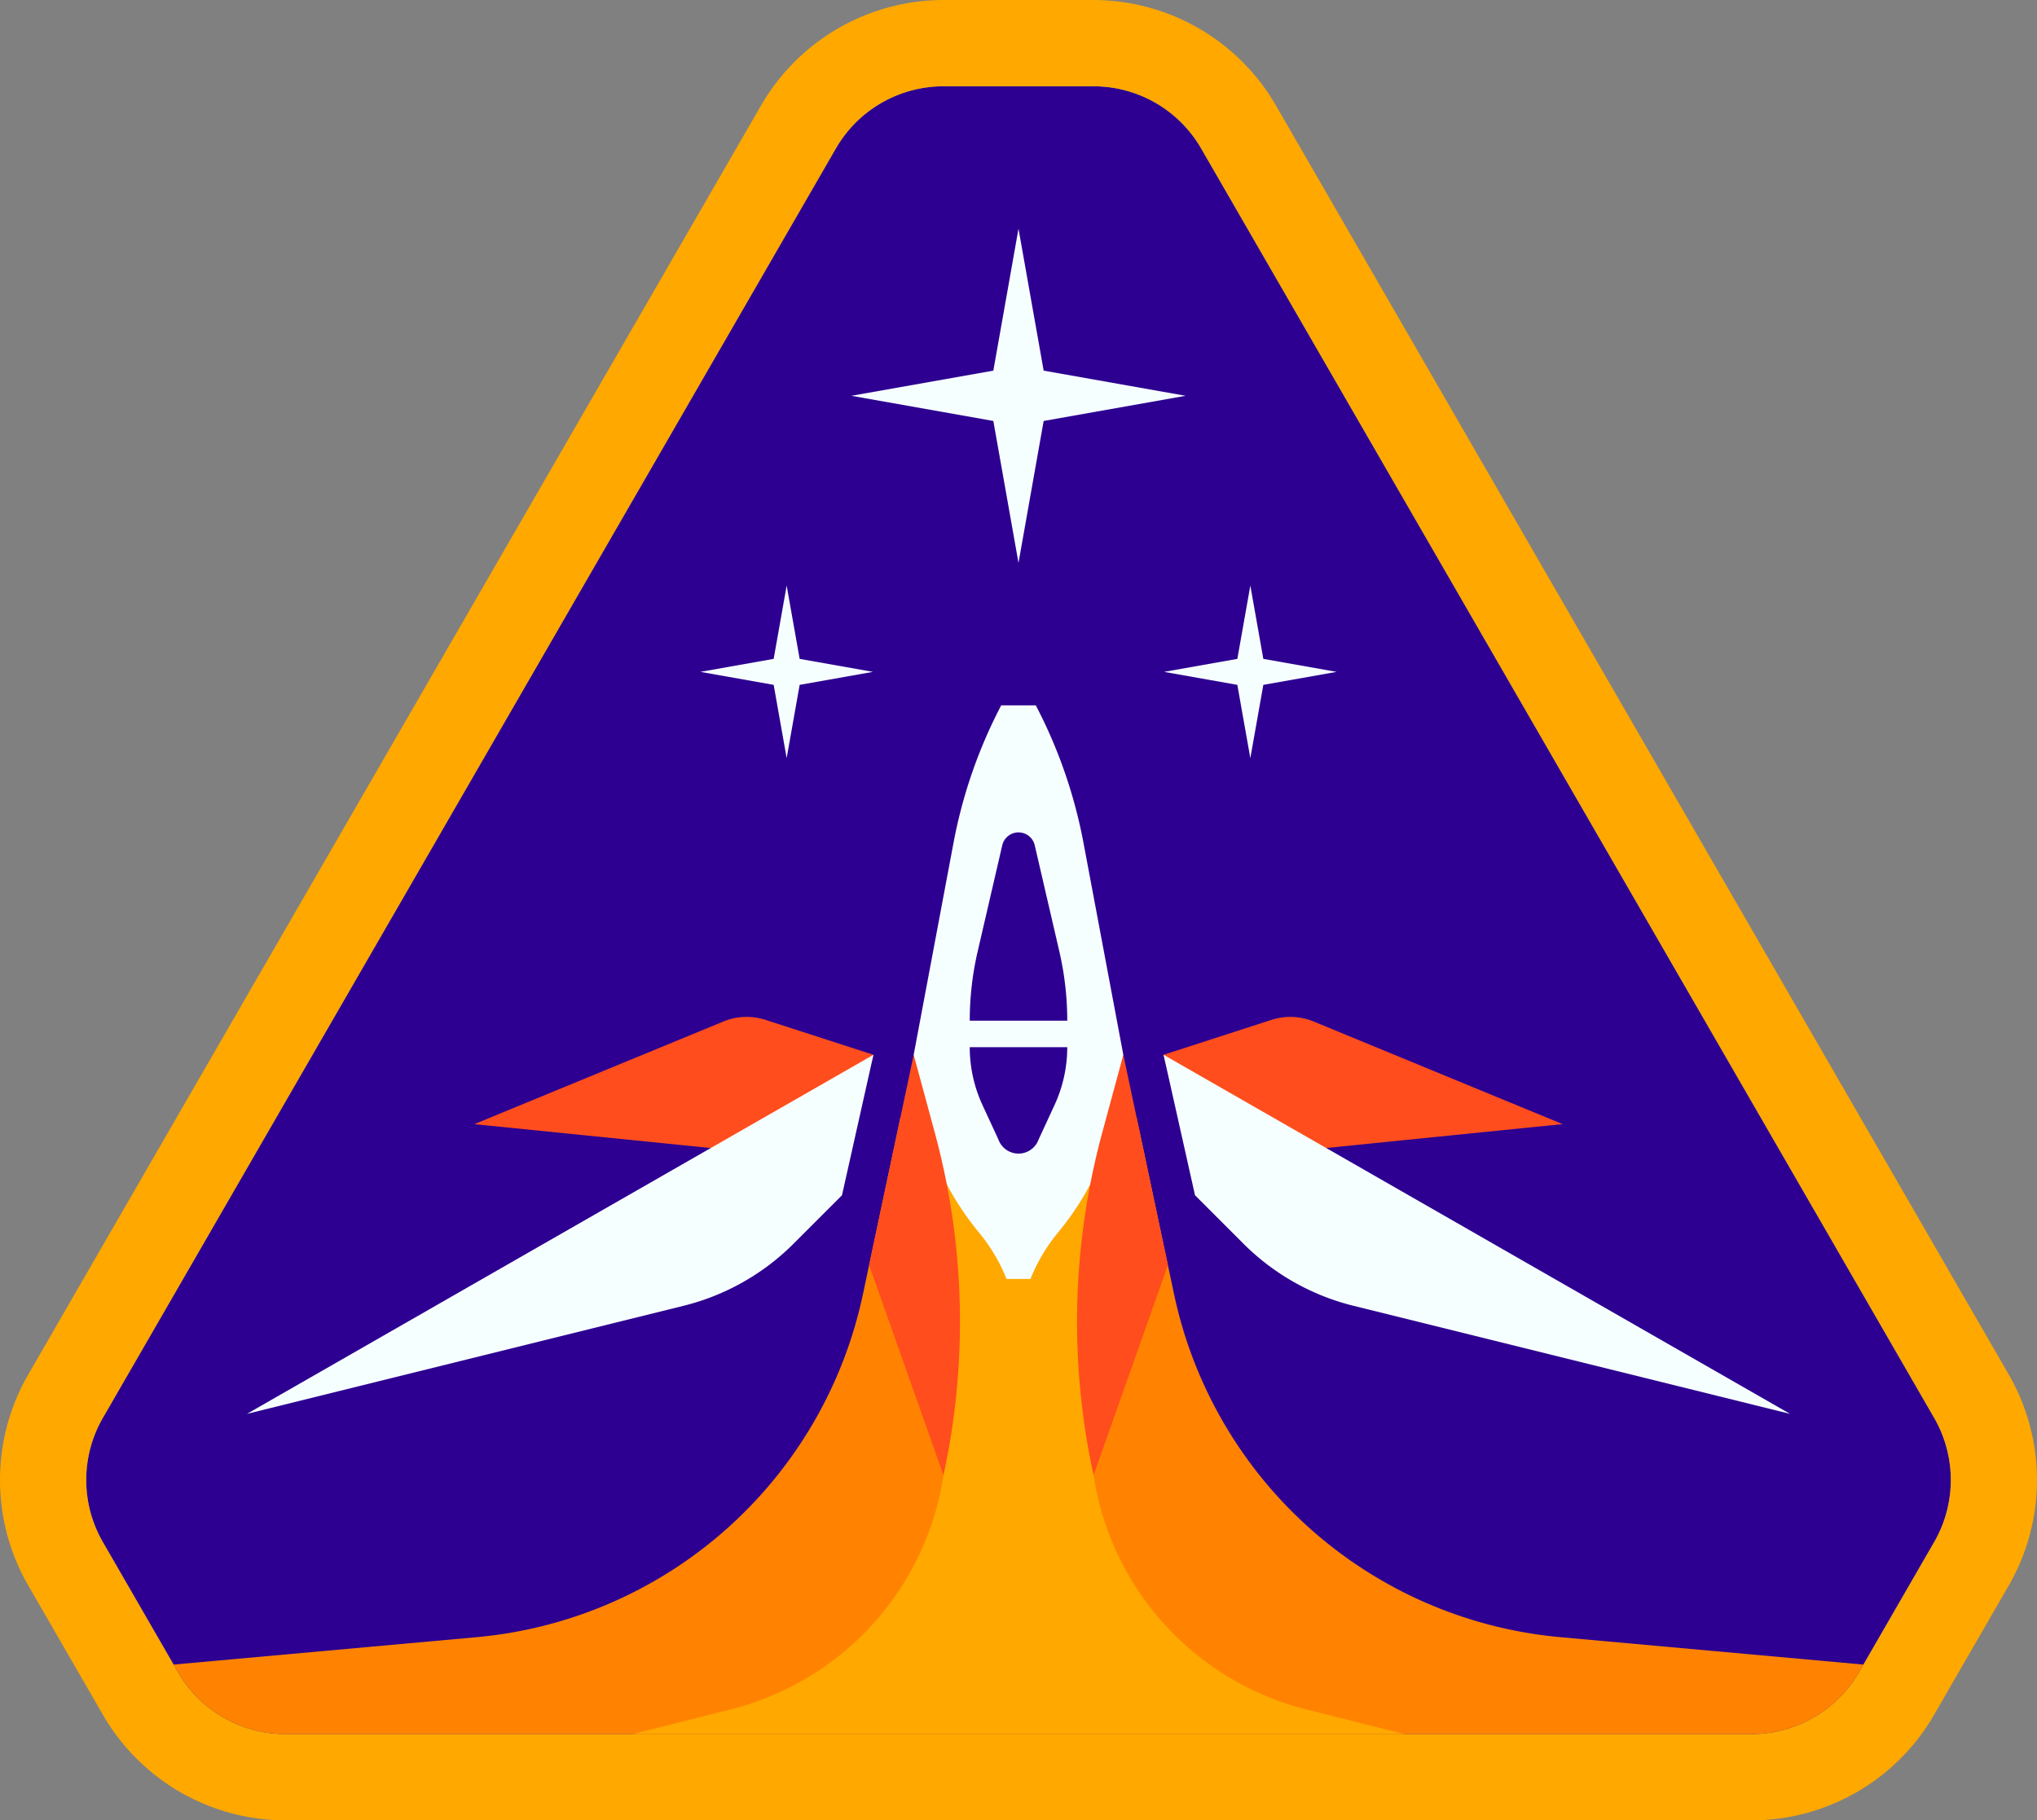
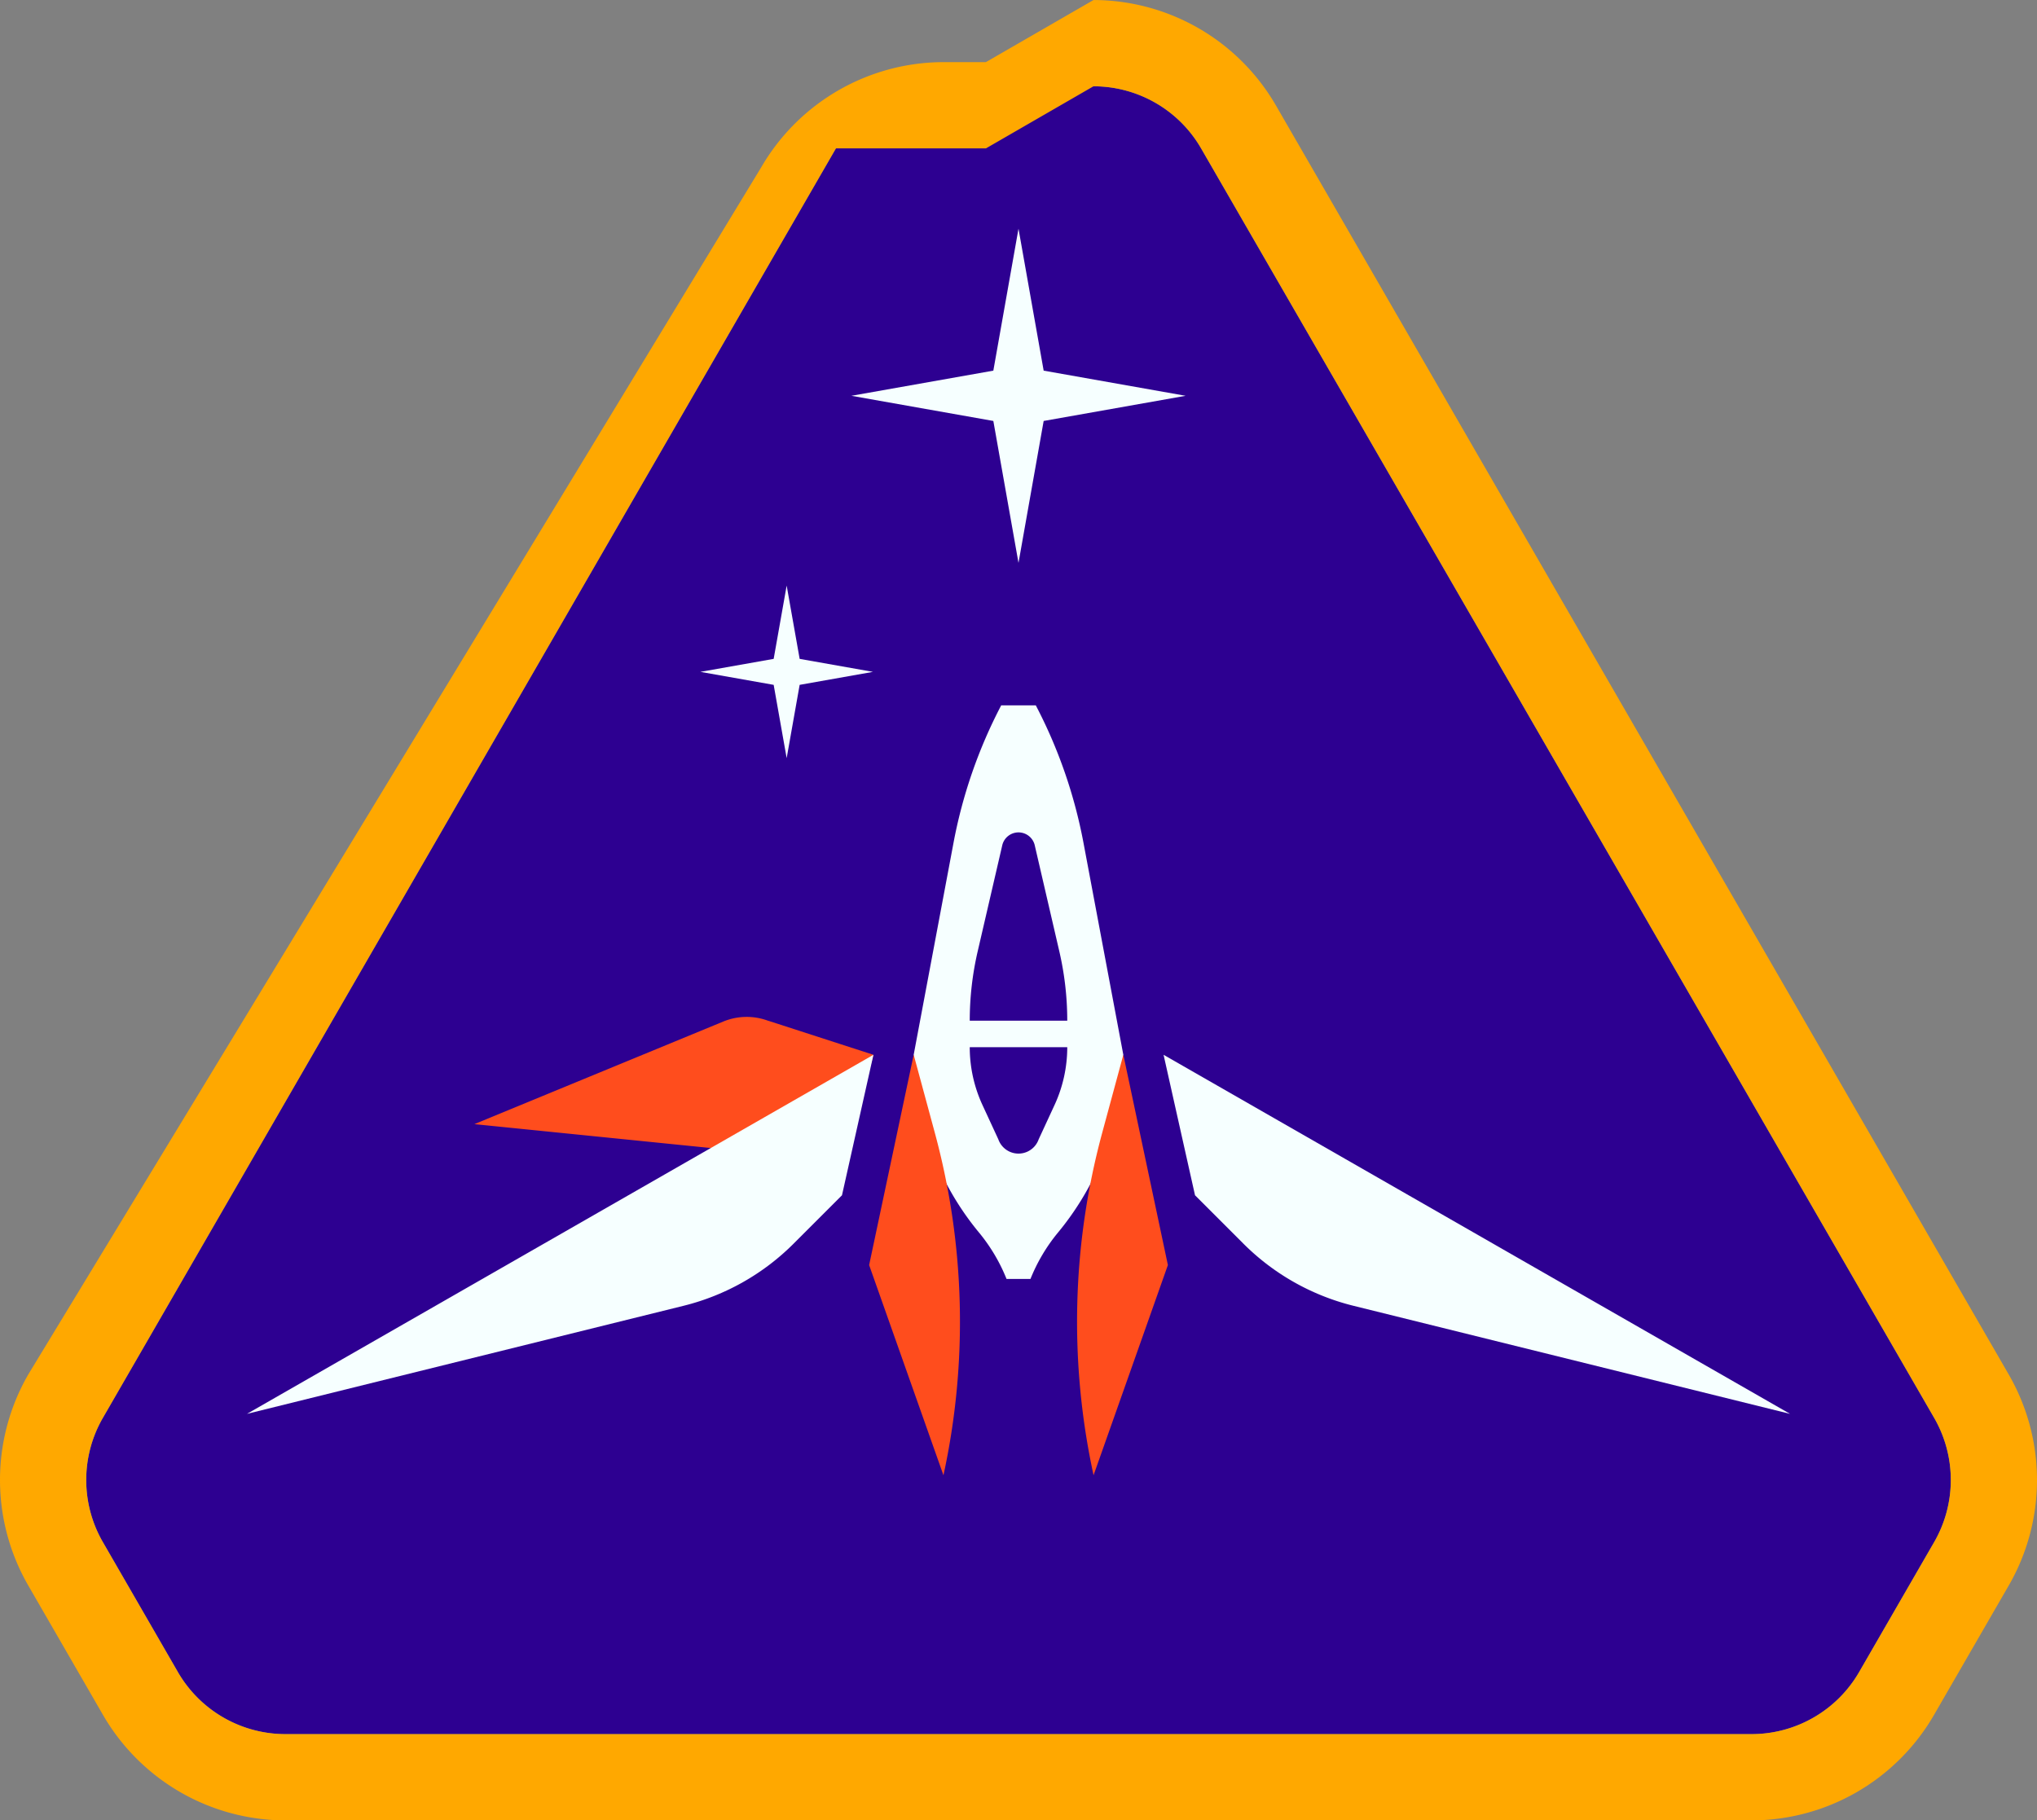
<svg xmlns="http://www.w3.org/2000/svg" width="443.501" height="396.4" viewBox="0 0 443.501 396.4">
  <rect x="0" y="0" width="443.501" height="396.4" fill="#808080" stroke="none" />
  <defs>
    <clipPath id="a">
      <path d="M541.31,398.545,341.954,323.39,142.6,398.545a27.056,27.056,0,0,0,0,27.056l16.329,28.283a27.056,27.056,0,0,0,23.43,13.528H501.55a27.056,27.056,0,0,0,23.431-13.528L541.31,425.6a27.056,27.056,0,0,0,0-27.055Z" fill="none" />
    </clipPath>
  </defs>
  <g transform="translate(-120.203 -89.799)">
    <path d="M358.283,108.588H325.625a27.056,27.056,0,0,0-23.431,13.528L142.6,398.545a27.056,27.056,0,0,0,0,27.056l16.329,28.283a27.056,27.056,0,0,0,23.431,13.528H501.551a27.057,27.057,0,0,0,23.431-13.527L541.311,425.6a27.056,27.056,0,0,0,0-27.056l-159.6-276.429A27.056,27.056,0,0,0,358.283,108.588Z" fill="#2d0091" />
-     <path d="M358.283,108.588a27.056,27.056,0,0,1,23.431,13.528l159.6,276.429a27.056,27.056,0,0,1,0,27.056l-16.329,28.283a27.056,27.056,0,0,1-23.431,13.528h-319.2a27.056,27.056,0,0,1-23.429-13.527L142.6,425.6a27.056,27.056,0,0,1,0-27.056L302.2,122.115a27.056,27.056,0,0,1,23.431-13.528h32.658m0-18.788H325.625a45.97,45.97,0,0,0-39.7,22.922L126.325,389.15a45.972,45.972,0,0,0,0,45.844l16.329,28.283a45.971,45.971,0,0,0,39.7,22.922h319.2a45.97,45.97,0,0,0,39.7-22.922L557.582,435a45.972,45.972,0,0,0,0-45.844l-159.6-276.429a45.971,45.971,0,0,0-39.7-22.922Z" fill="#ffa800" />
+     <path d="M358.283,108.588a27.056,27.056,0,0,1,23.431,13.528l159.6,276.429a27.056,27.056,0,0,1,0,27.056l-16.329,28.283a27.056,27.056,0,0,1-23.431,13.528h-319.2a27.056,27.056,0,0,1-23.429-13.527L142.6,425.6a27.056,27.056,0,0,1,0-27.056L302.2,122.115h32.658m0-18.788H325.625a45.97,45.97,0,0,0-39.7,22.922L126.325,389.15a45.972,45.972,0,0,0,0,45.844l16.329,28.283a45.971,45.971,0,0,0,39.7,22.922h319.2a45.97,45.97,0,0,0,39.7-22.922L557.582,435a45.972,45.972,0,0,0,0-45.844l-159.6-276.429a45.971,45.971,0,0,0-39.7-22.922Z" fill="#ffa800" />
    <path d="M341.953,139.6l-5.478,30.907-30.906,5.478,30.906,5.479,5.478,30.907,5.479-30.907,30.907-5.479-30.907-5.478Z" fill="#f6ffff" />
    <path d="M291.477,217.312l-2.829,15.96-15.96,2.829,15.96,2.829,2.829,15.96,2.829-15.96,15.96-2.829-15.96-2.829Z" fill="#f6ffff" />
-     <path d="M392.43,217.312l-2.828,15.96-15.96,2.829L389.6,238.93l2.829,15.96,2.83-15.96,15.96-2.829-15.96-2.829Z" fill="#f6ffff" />
    <g clip-path="url(#a)">
-       <path d="M375.825,371.625l-11.05-52.146-22.821-1.649-22.821,1.649-11.051,52.146A94.7,94.7,0,0,1,223.973,446.3l-83.835,7.581v13.528H543.77V453.884L459.935,446.3A94.7,94.7,0,0,1,375.825,371.625Z" fill="#ff8300" />
-       <path d="M358.351,411.411l-.058-.366,6.3-67.507-22.635-6.732-22.634,6.732,6.3,67.507-.058.366a62.226,62.226,0,0,1-46.282,50.621l-21.386,5.38h168.12l-21.385-5.38a62.226,62.226,0,0,1-46.282-50.621Z" fill="#ffa800" />
-     </g>
+       </g>
    <path d="M333.486,358.35a38.129,38.129,0,0,1,5.863,9.948h5.21a38.131,38.131,0,0,1,5.863-9.948,61.98,61.98,0,0,0,14.316-37.464l.037-1.406L356.1,273.318a107.3,107.3,0,0,0-10.381-29.927h-7.532a107.3,107.3,0,0,0-10.381,29.927l-8.674,46.162.037,1.406a61.98,61.98,0,0,0,14.317,37.464Z" fill="#f6ffff" />
-     <path d="M321.6,306.142l.025.058.011-.058Z" fill="#f6ffff" />
    <path d="M352.568,312.053a66.825,66.825,0,0,0-1.722-15.07l-5.333-23.02a3.628,3.628,0,0,0-.749-1.575h0a3.632,3.632,0,0,0-6.369,1.575l-5.332,23.018a66.781,66.781,0,0,0-1.723,15.072h21.228Z" fill="#2d0091" />
    <path d="M334.109,330.421l3.456,7.476a4.656,4.656,0,0,0,8.778,0l3.456-7.475a29.99,29.99,0,0,0,2.769-12.59H331.34a29.981,29.981,0,0,0,2.772,12.594Z" fill="#2d0091" />
    <path d="M325.615,411.045h0a157.327,157.327,0,0,0-1.881-74.583l-4.6-16.983-9.7,45.792Z" fill="#ff4d1d" />
    <path d="M358.293,411.045l16.186-45.774-9.7-45.792-4.6,16.984a157.348,157.348,0,0,0-1.881,74.582Z" fill="#ff4d1d" />
    <path d="M281.335,340.43a26.973,26.973,0,0,0,29.034-20.944h0l-22.859-7.4v.016a13.37,13.37,0,0,0-9.851.15l-54.173,22.333Z" fill="#ff4d1d" />
    <path d="M173.966,397.676l95.063-23.536a51.33,51.33,0,0,0,23.956-13.527l10.537-10.537,6.847-30.59Z" fill="#f6ffff" />
-     <path d="M373.538,319.486h0a26.975,26.975,0,0,0,29.035,20.944l57.849-5.847L406.249,312.25a13.477,13.477,0,0,0-5.138-1.017h0a13.461,13.461,0,0,0-4.714.867v-.016l-22.858,7.4Z" fill="#ff4d1d" />
    <path d="M509.942,397.676,414.879,374.14a51.33,51.33,0,0,1-23.956-13.527l-10.537-10.537-6.847-30.59Z" fill="#f6ffff" />
  </g>
</svg>